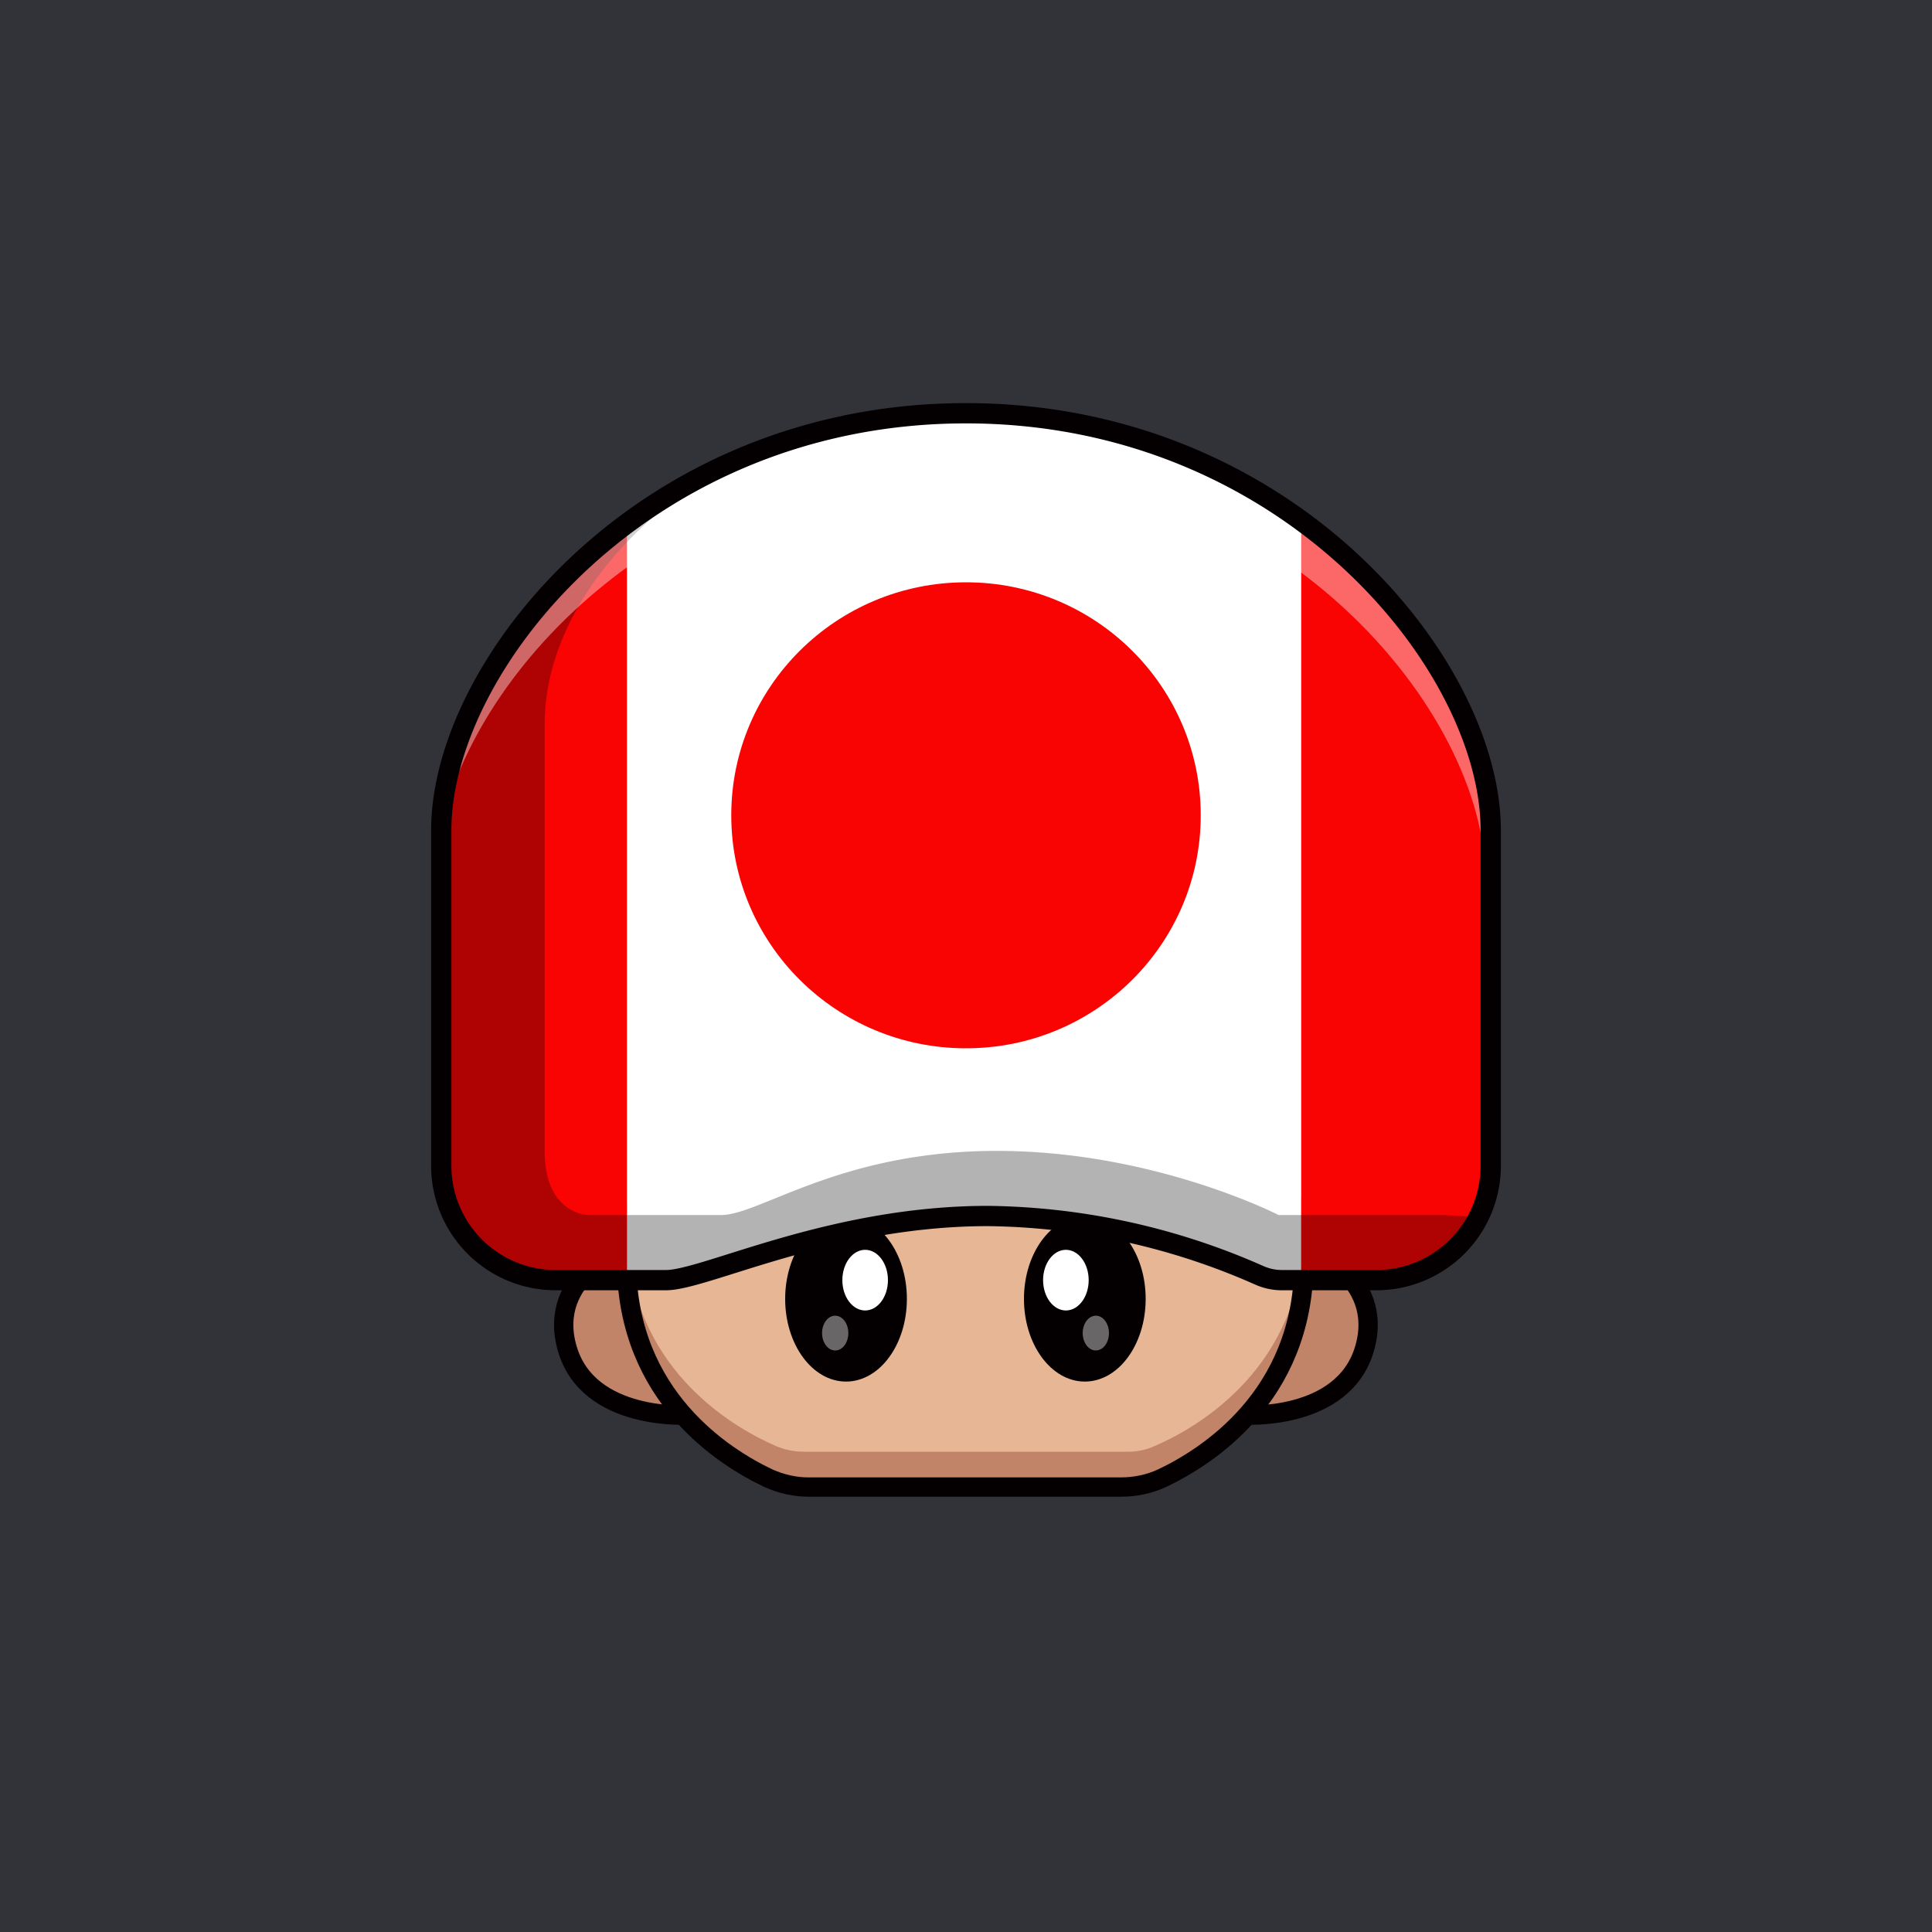
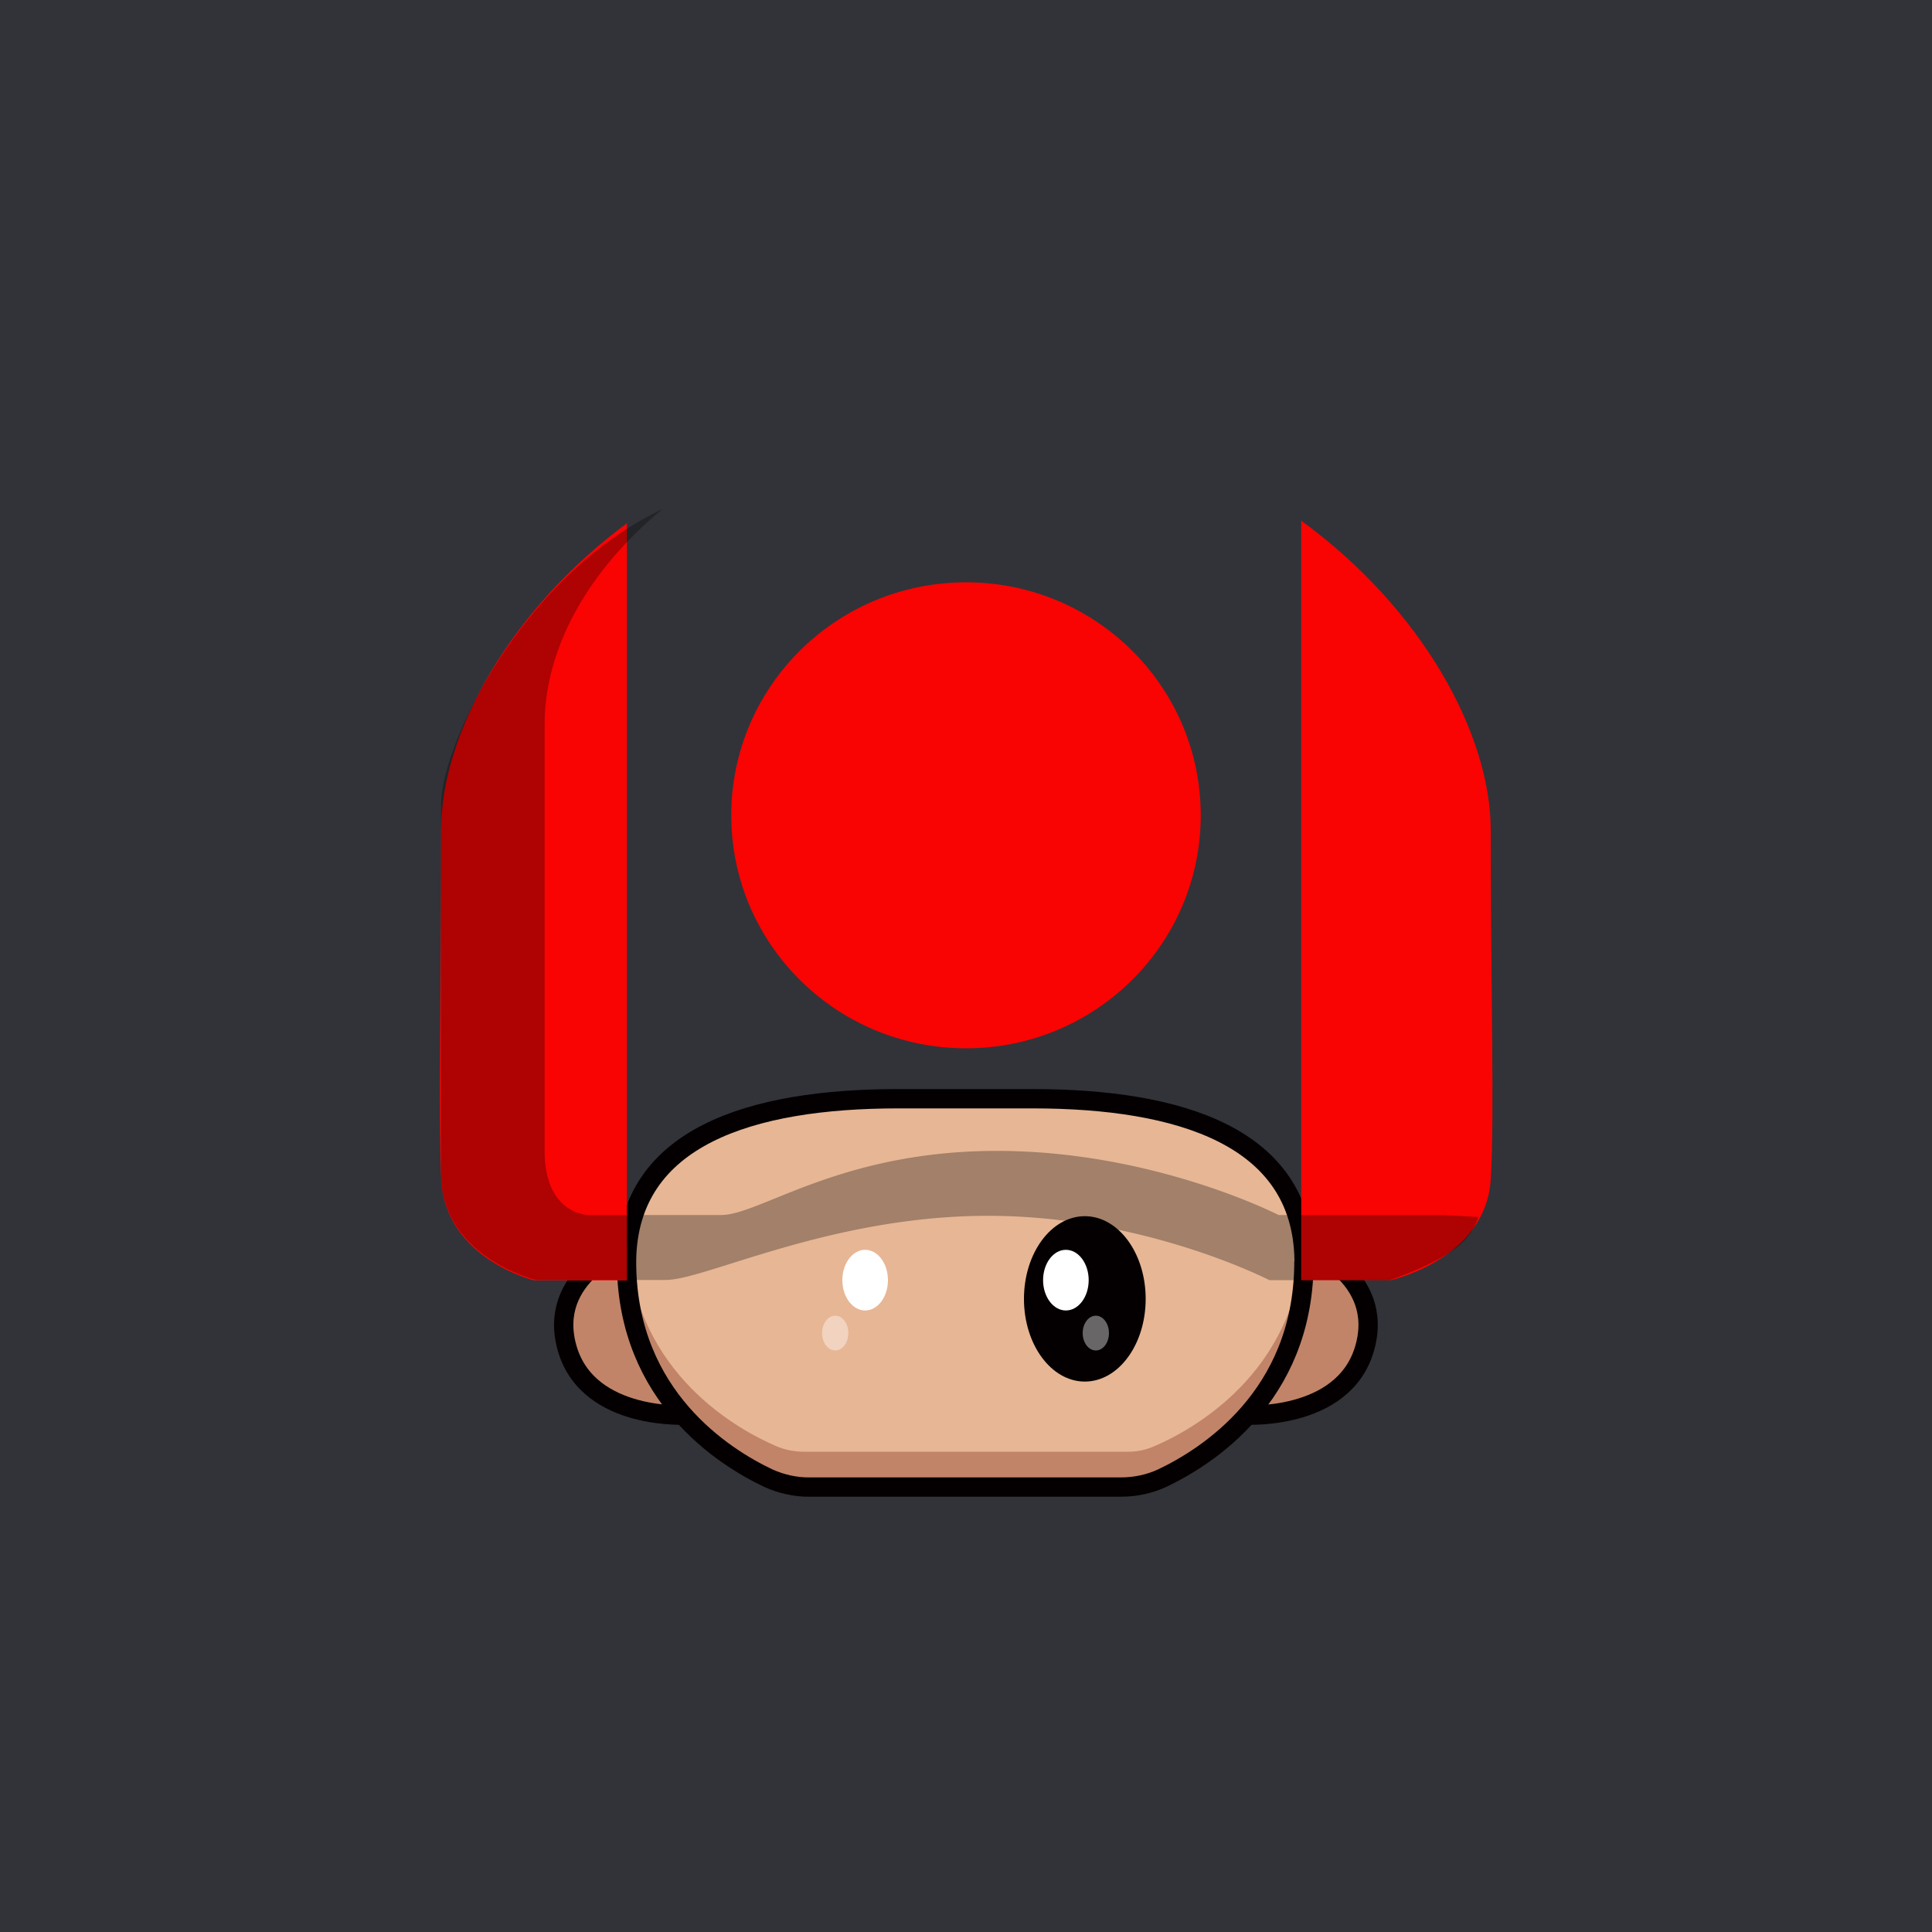
<svg xmlns="http://www.w3.org/2000/svg" id="a" viewBox="0 0 1000 1000">
  <defs>
    <style>.d{isolation:isolate;opacity:.4}.d,.i,.j,.k,.l{stroke-width:0}.d,.k{fill:#fff}.m{fill:none}.i{fill:#fa0303}.j{fill:#c18469}.m{stroke-width:10px;stroke:#040001;stroke-linecap:round;stroke-linejoin:round}.l{fill:#040001}</style>
  </defs>
  <path id="b" d="M-4-.8h1004.1V1000H-4V-.8Z" style="fill:#313338;stroke-width:0" />
  <g id="c">
-     <path d="M.1-.8h1000v1000H.1V-.8Z" style="fill:none;stroke-width:0" />
+     <path d="M.1-.8h1000v1000V-.8Z" style="fill:none;stroke-width:0" />
    <path class="j" d="M356.5 732.4s-51.9 3.6-62.9-34.4 29.5-53.4 29.5-53.4 5.8 48.6 33.4 87.7v.1Z" />
    <path class="m" d="M356.5 732.4s-51.9 3.6-62.9-34.4 31.2-53.4 31.2-53.4 4 48.6 31.7 87.7v.1Z" />
    <path class="j" d="M643.4 732.4s51.9 3.6 62.9-34.4-29.4-53.4-29.4-53.4-5.9 48.6-33.5 87.7v.1Z" />
    <path class="m" d="M643.4 732.4s51.9 3.6 62.9-34.4-31.1-53.4-31.1-53.4-4.2 48.6-31.8 87.7v.1Z" />
    <path d="M675 653.6v-1.7c-1.1-63.4-64-83.2-140.6-83.2H465c-76.6 0-139.5 19.8-140.7 83.2v2.8c.9 72.5 56.8 103.3 77.4 112.2a35 35 0 0 0 14.3 2.8h167.3c4.9 0 9.7-1 14.3-2.8 20.5-9 76.5-39.7 77.4-112.2v-1.1Z" style="fill:#e7b695;stroke-width:0" />
    <path class="j" d="M597.6 748.5c-4.5 2-9.3 3-14.2 2.9H416c-5 0-9.8-1-14.3-2.9-19.7-8.5-72-37.1-77-103.5l-.4 7v2.7c.9 72.6 56.9 103.3 77.4 112.2 4.6 2 9.4 2.9 14.3 2.9h167.3c4.9 0 9.7-1 14.3-2.9 20.5-8.9 76.5-39.6 77.4-112.2V652c0-2.4-.2-4.7-.4-7-5 66.4-57.3 95-77 103.5Z" />
-     <ellipse class="l" cx="437.9" cy="672.3" rx="31.5" ry="42.8" />
    <ellipse class="k" cx="447.8" cy="662.6" rx="11.8" ry="15.7" />
    <ellipse class="d" cx="432.3" cy="690" rx="6.8" ry="9" />
    <ellipse class="l" cx="561.5" cy="672.3" rx="31.5" ry="42.8" />
    <ellipse class="k" cx="551.7" cy="662.6" rx="11.8" ry="15.7" />
    <ellipse class="d" cx="567.2" cy="690" rx="6.8" ry="9" />
    <path class="m" d="M675 653.6v-.7h0v-1c-1.1-63.4-64-83.2-140.6-83.2H465c-76.6 0-139.5 19.8-140.7 83.2v1h0v1.8h0c.8 68.3 50.4 99.5 73.4 110.4 6.7 3 14 4.7 21.4 4.6h161c7.4 0 14.7-1.5 21.4-4.6 23-10.9 72.6-42.1 73.4-110.4h0v-1.1h.1Z" />
    <path class="i" d="M228.3 429.7c0 85.4-1.3 146.8 0 180 1.7 41.8 48.1 53 48.1 53h48.1V270.8c-61.3 45.5-96.2 109.6-96.2 158.8v.1Zm445.2-160.2v393.1h46.4s49.2-10.9 51.7-52.2c2-33.2 0-95.3 0-180.7 0-49.8-35.6-114.7-98.1-160.2Z" />
-     <path class="k" d="M500 213.9a292 292 0 0 0-175.5 57v391.7h20.2c20.3 0 85.2-33.3 166.6-33.3s145.8 33.3 145.8 33.3h16.4V269.5A292.2 292.2 0 0 0 500 213.9Z" />
    <g style="opacity:.3">
      <path d="M661.8 628.9s-64.5-33.2-145.8-33.2-122.5 33.2-142.8 33.2h-68.5s-22.8 0-22.8-33.2V375c0-38.8 21.8-79.1 61-111.5-72.7 34.5-114.6 122.2-114.6 152.9v190.9c0 43.5 49.2 55.2 49.2 55.2h67.2c20.3 0 85.2-33.2 166.6-33.2S657 662.6 657 662.6h62.2s20.5-6.7 33.3-15.8a33 33 0 0 0 12.7-16.9l-18.2-1h-85.3.1Z" style="stroke-width:0" />
    </g>
-     <path class="d" d="M771.6 429.7c0-85.5-105.1-215.8-271.6-215.8S228.9 343.6 228.3 429c17.8-83.6 118.2-190.3 268.9-190.3 166.4 0 271.6 130.3 271.6 215.8 0 79.7 2.8 60.6 2.8-24.8Z" />
-     <path d="M500 213.9c-166.5 0-271.6 130.3-271.6 215.8v173.7a59.2 59.2 0 0 0 59.2 59.2h57.1c20.3 0 85.2-33.2 166.6-33.2a356 356 0 0 1 140.5 30.7c3.6 1.6 7.6 2.5 11.7 2.5h48.9a59.2 59.2 0 0 0 59.2-59.2h0V429.7c0-85.5-105.2-215.8-271.6-215.8h0Z" style="stroke-width:10.49px;stroke:#040001;stroke-linecap:round;stroke-linejoin:round;fill:none" />
    <ellipse class="i" cx="500" cy="422" rx="121.5" ry="120.6" />
  </g>
</svg>